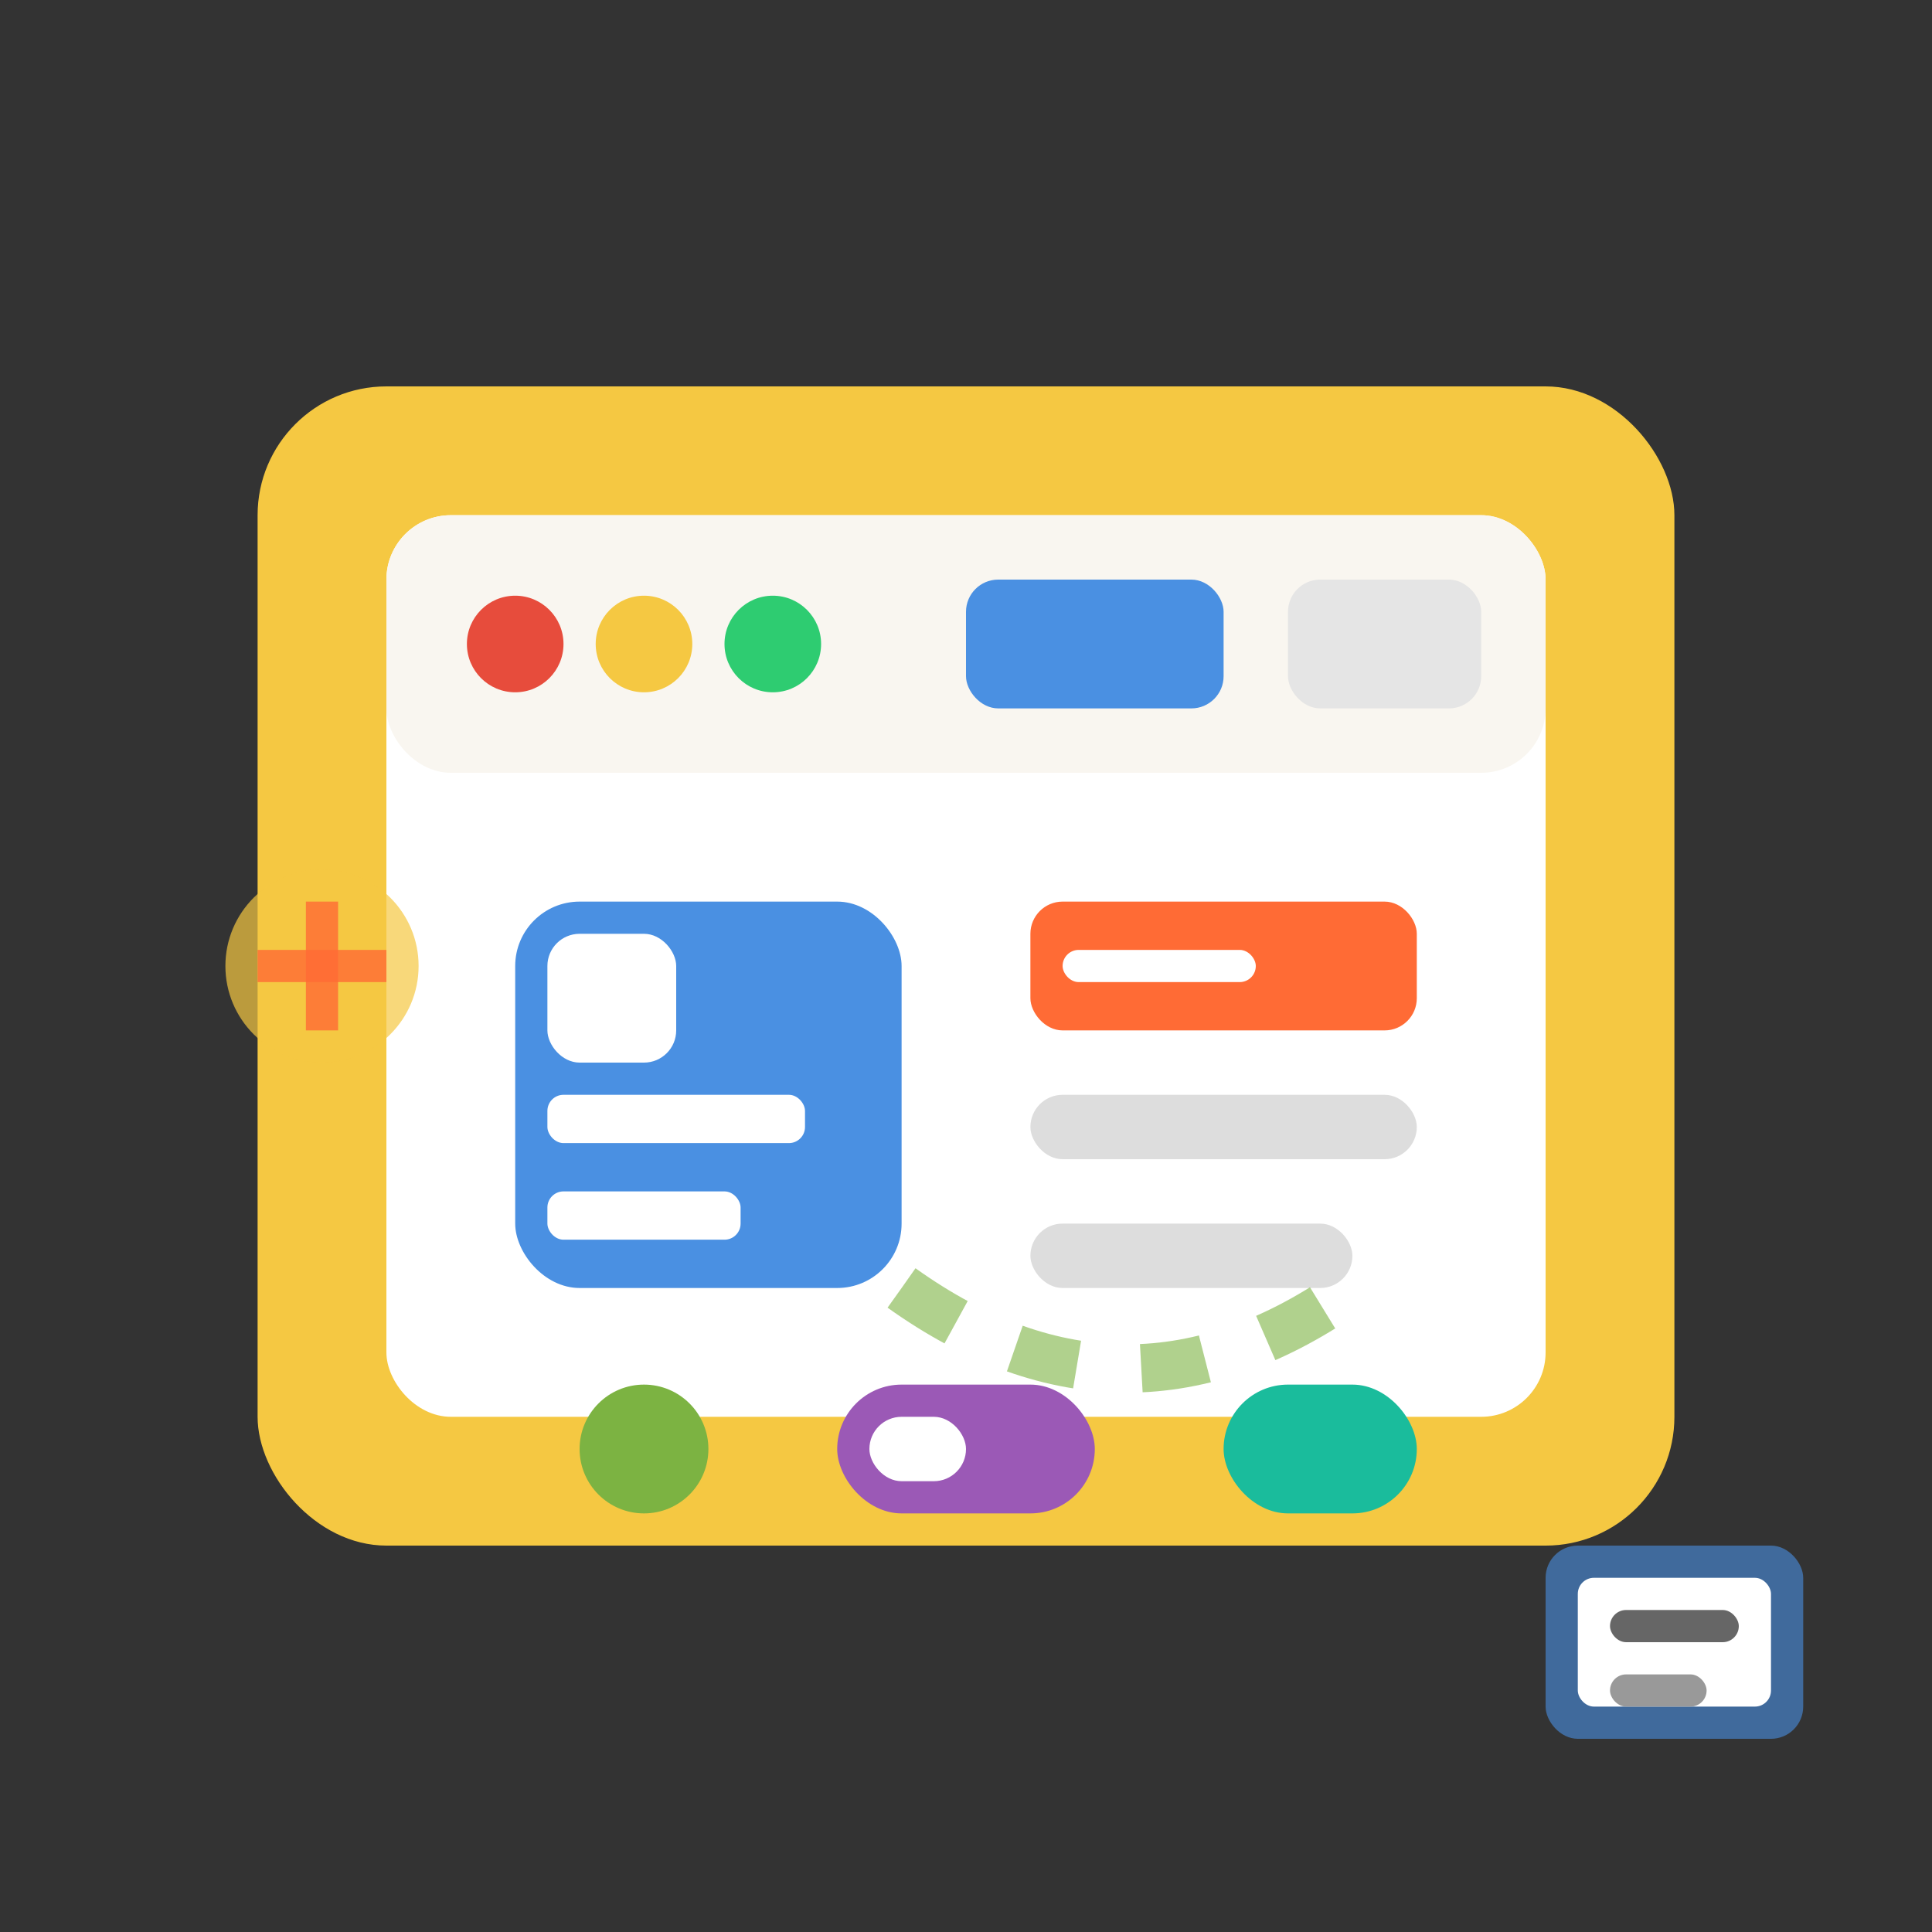
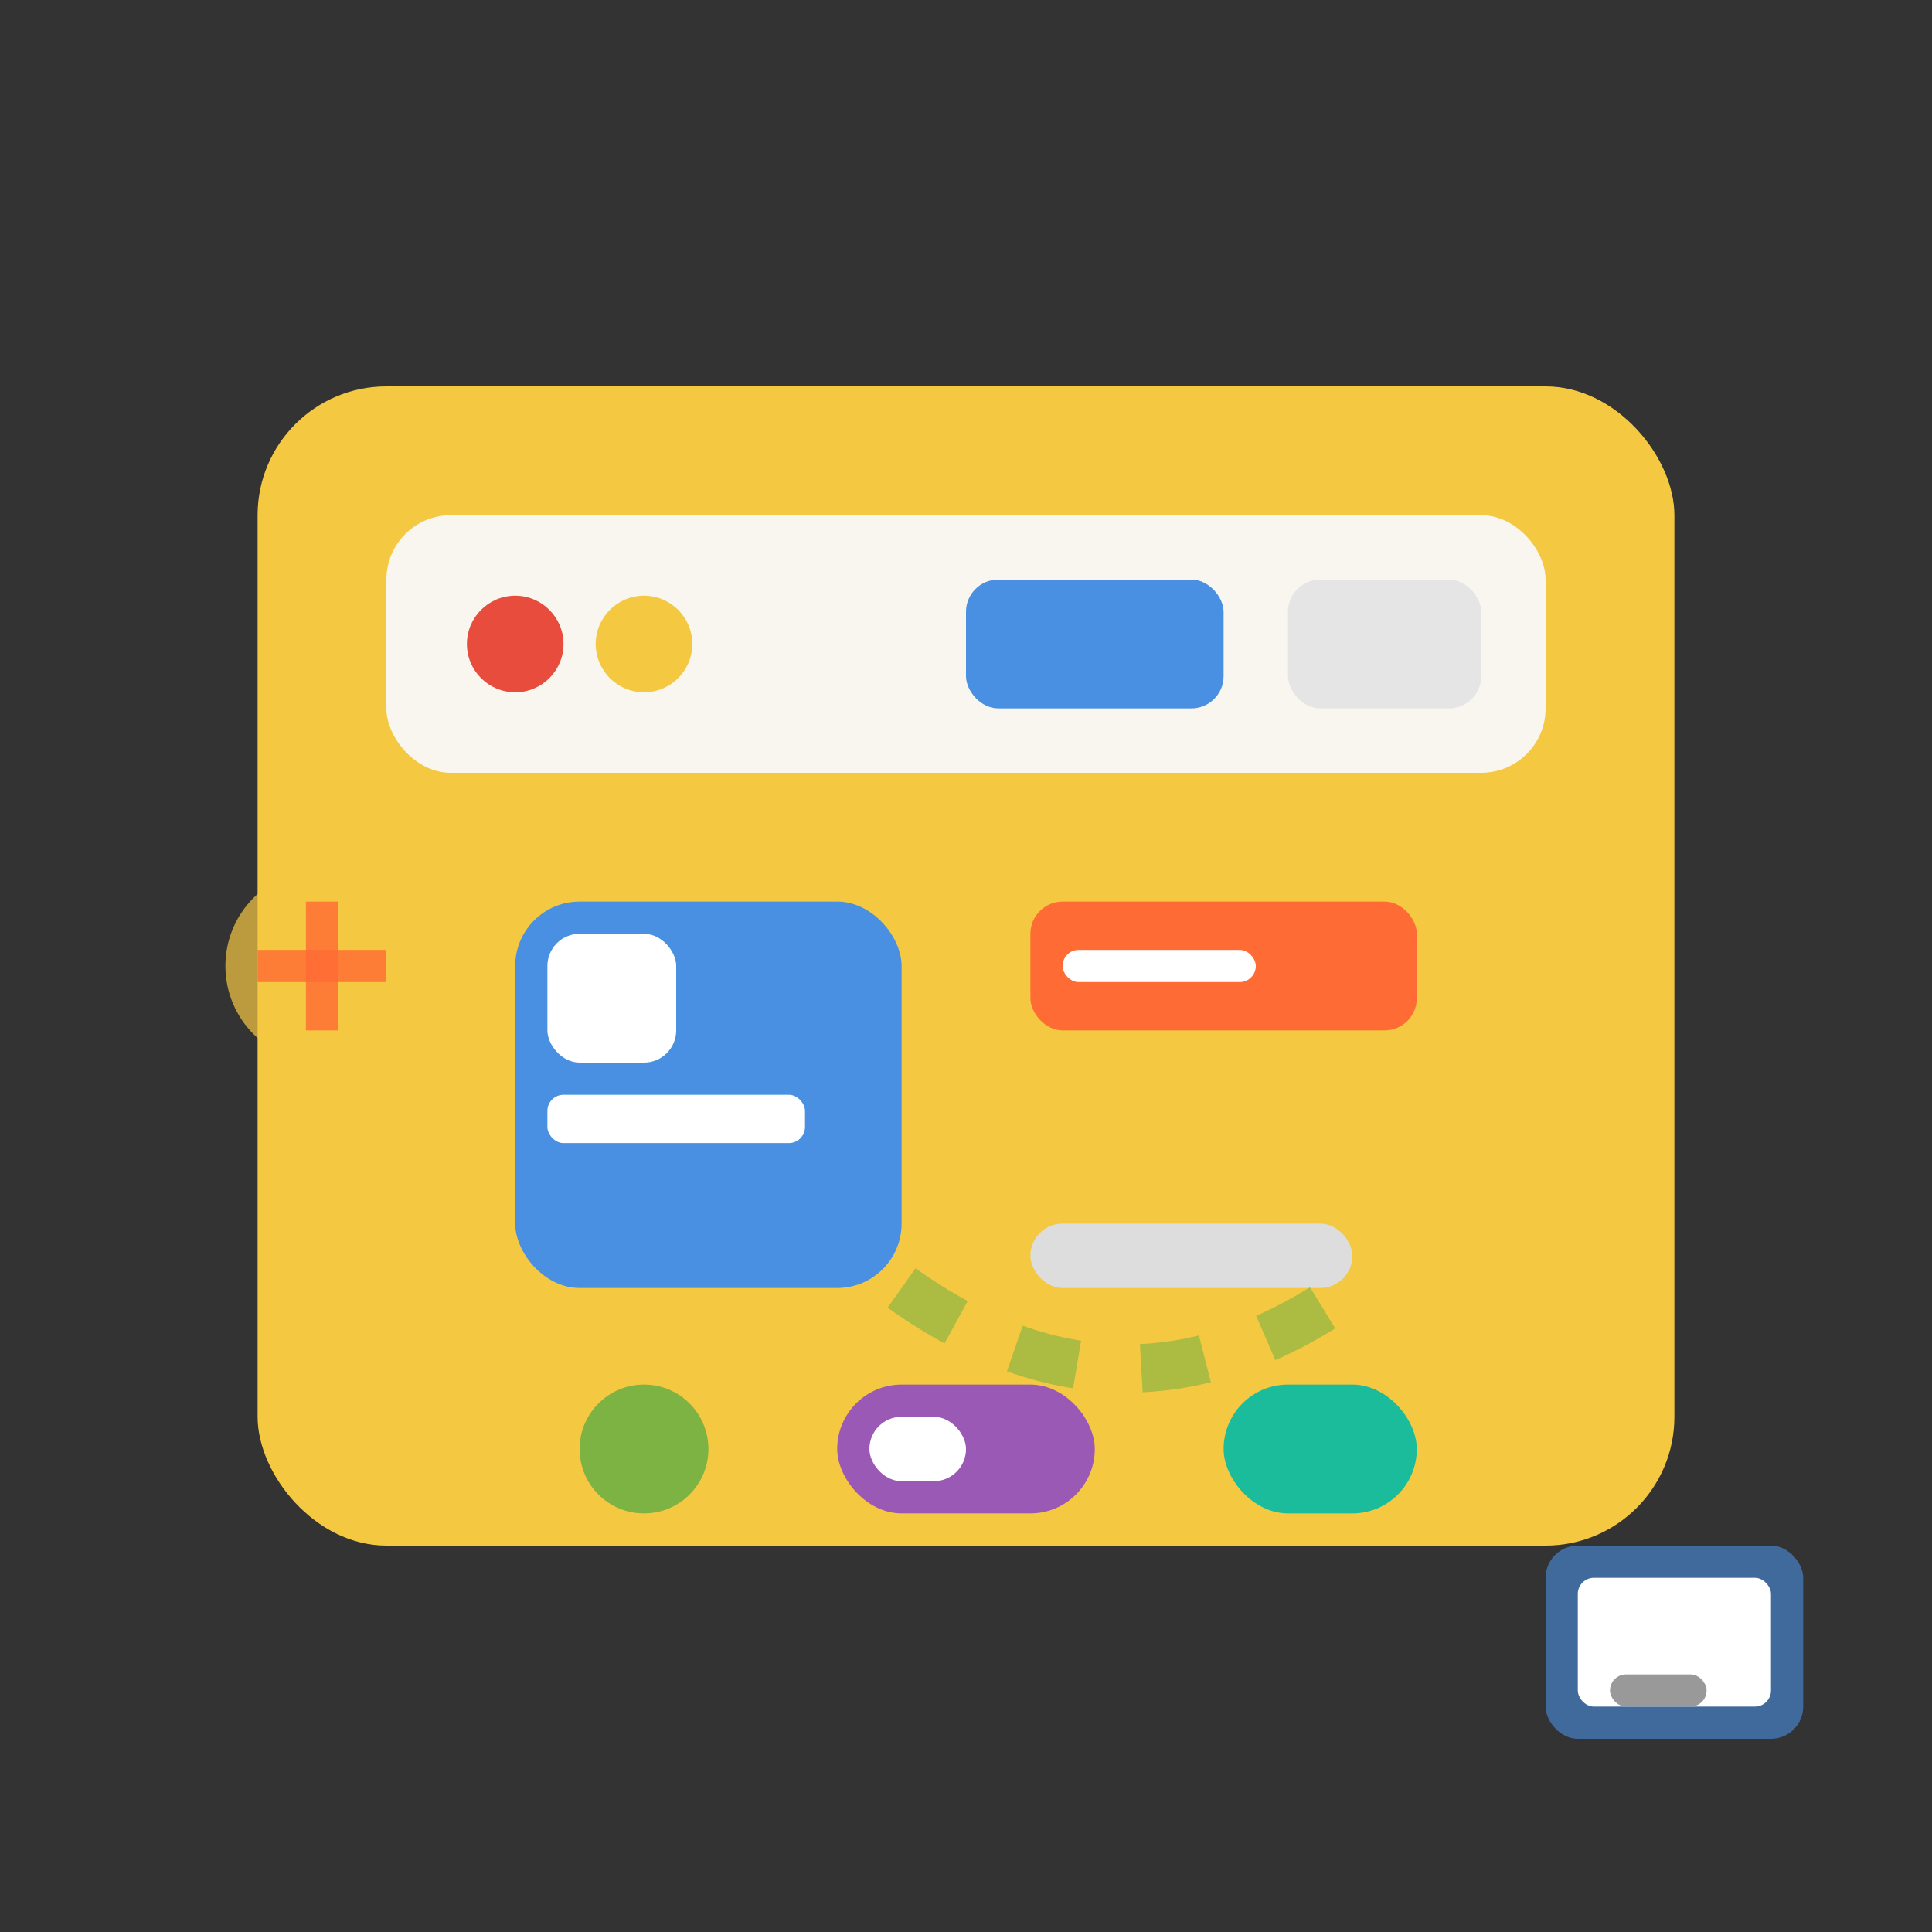
<svg xmlns="http://www.w3.org/2000/svg" width="60" height="60" viewBox="0 0 60 60" fill="none">
  <rect x="0" y="0" width="60" height="60" fill="#333333" stroke="none" />
  <rect x="8" y="12" width="44" height="36" rx="4" fill="#F5C842" />
-   <rect x="12" y="16" width="36" height="28" rx="2" fill="#FFFFFF" />
  <rect x="12" y="16" width="36" height="8" rx="2" fill="#F9F6F0" />
  <circle cx="16" cy="20" r="1.5" fill="#E74C3C" />
  <circle cx="20" cy="20" r="1.5" fill="#F5C842" />
-   <circle cx="24" cy="20" r="1.5" fill="#2ECC71" />
  <rect x="30" y="18" width="8" height="4" rx="1" fill="#4A90E2" />
  <rect x="40" y="18" width="6" height="4" rx="1" fill="#E5E5E5" />
  <rect x="16" y="28" width="12" height="12" rx="2" fill="#4A90E2" />
  <rect x="17" y="29" width="4" height="4" rx="1" fill="#FFFFFF" />
  <rect x="17" y="34" width="8" height="1.5" rx="0.5" fill="#FFFFFF" />
-   <rect x="17" y="37" width="6" height="1.5" rx="0.5" fill="#FFFFFF" />
  <rect x="32" y="28" width="12" height="4" rx="1" fill="#FF6B35" />
  <rect x="33" y="29.5" width="6" height="1" rx="0.5" fill="#FFFFFF" />
-   <rect x="32" y="34" width="12" height="2" rx="1" fill="#DDD" />
  <rect x="32" y="38" width="10" height="2" rx="1" fill="#DDD" />
  <circle cx="20" cy="45" r="2" fill="#7CB342" />
  <rect x="26" y="43" width="8" height="4" rx="2" fill="#9B59B6" />
  <rect x="27" y="44" width="3" height="2" rx="1" fill="#FFFFFF" />
  <rect x="38" y="43" width="6" height="4" rx="2" fill="#1ABC9C" />
  <circle cx="10" cy="30" r="3" fill="#F5C842" opacity="0.7" />
  <path d="M8 30 L12 30" stroke="#FF6B35" stroke-width="1" opacity="0.8" />
  <path d="M10 28 L10 32" stroke="#FF6B35" stroke-width="1" opacity="0.8" />
  <rect x="48" y="48" width="8" height="6" rx="1" fill="#4A90E2" opacity="0.6" />
  <rect x="49" y="49" width="6" height="4" rx="0.5" fill="#FFFFFF" />
-   <rect x="50" y="50" width="4" height="1" rx="0.5" fill="#666" />
  <rect x="50" y="52" width="3" height="1" rx="0.5" fill="#999" />
  <path d="M28 40 Q35 45 42 40" stroke="#7CB342" stroke-width="1.5" fill="none" opacity="0.6" stroke-dasharray="2,2" />
</svg>